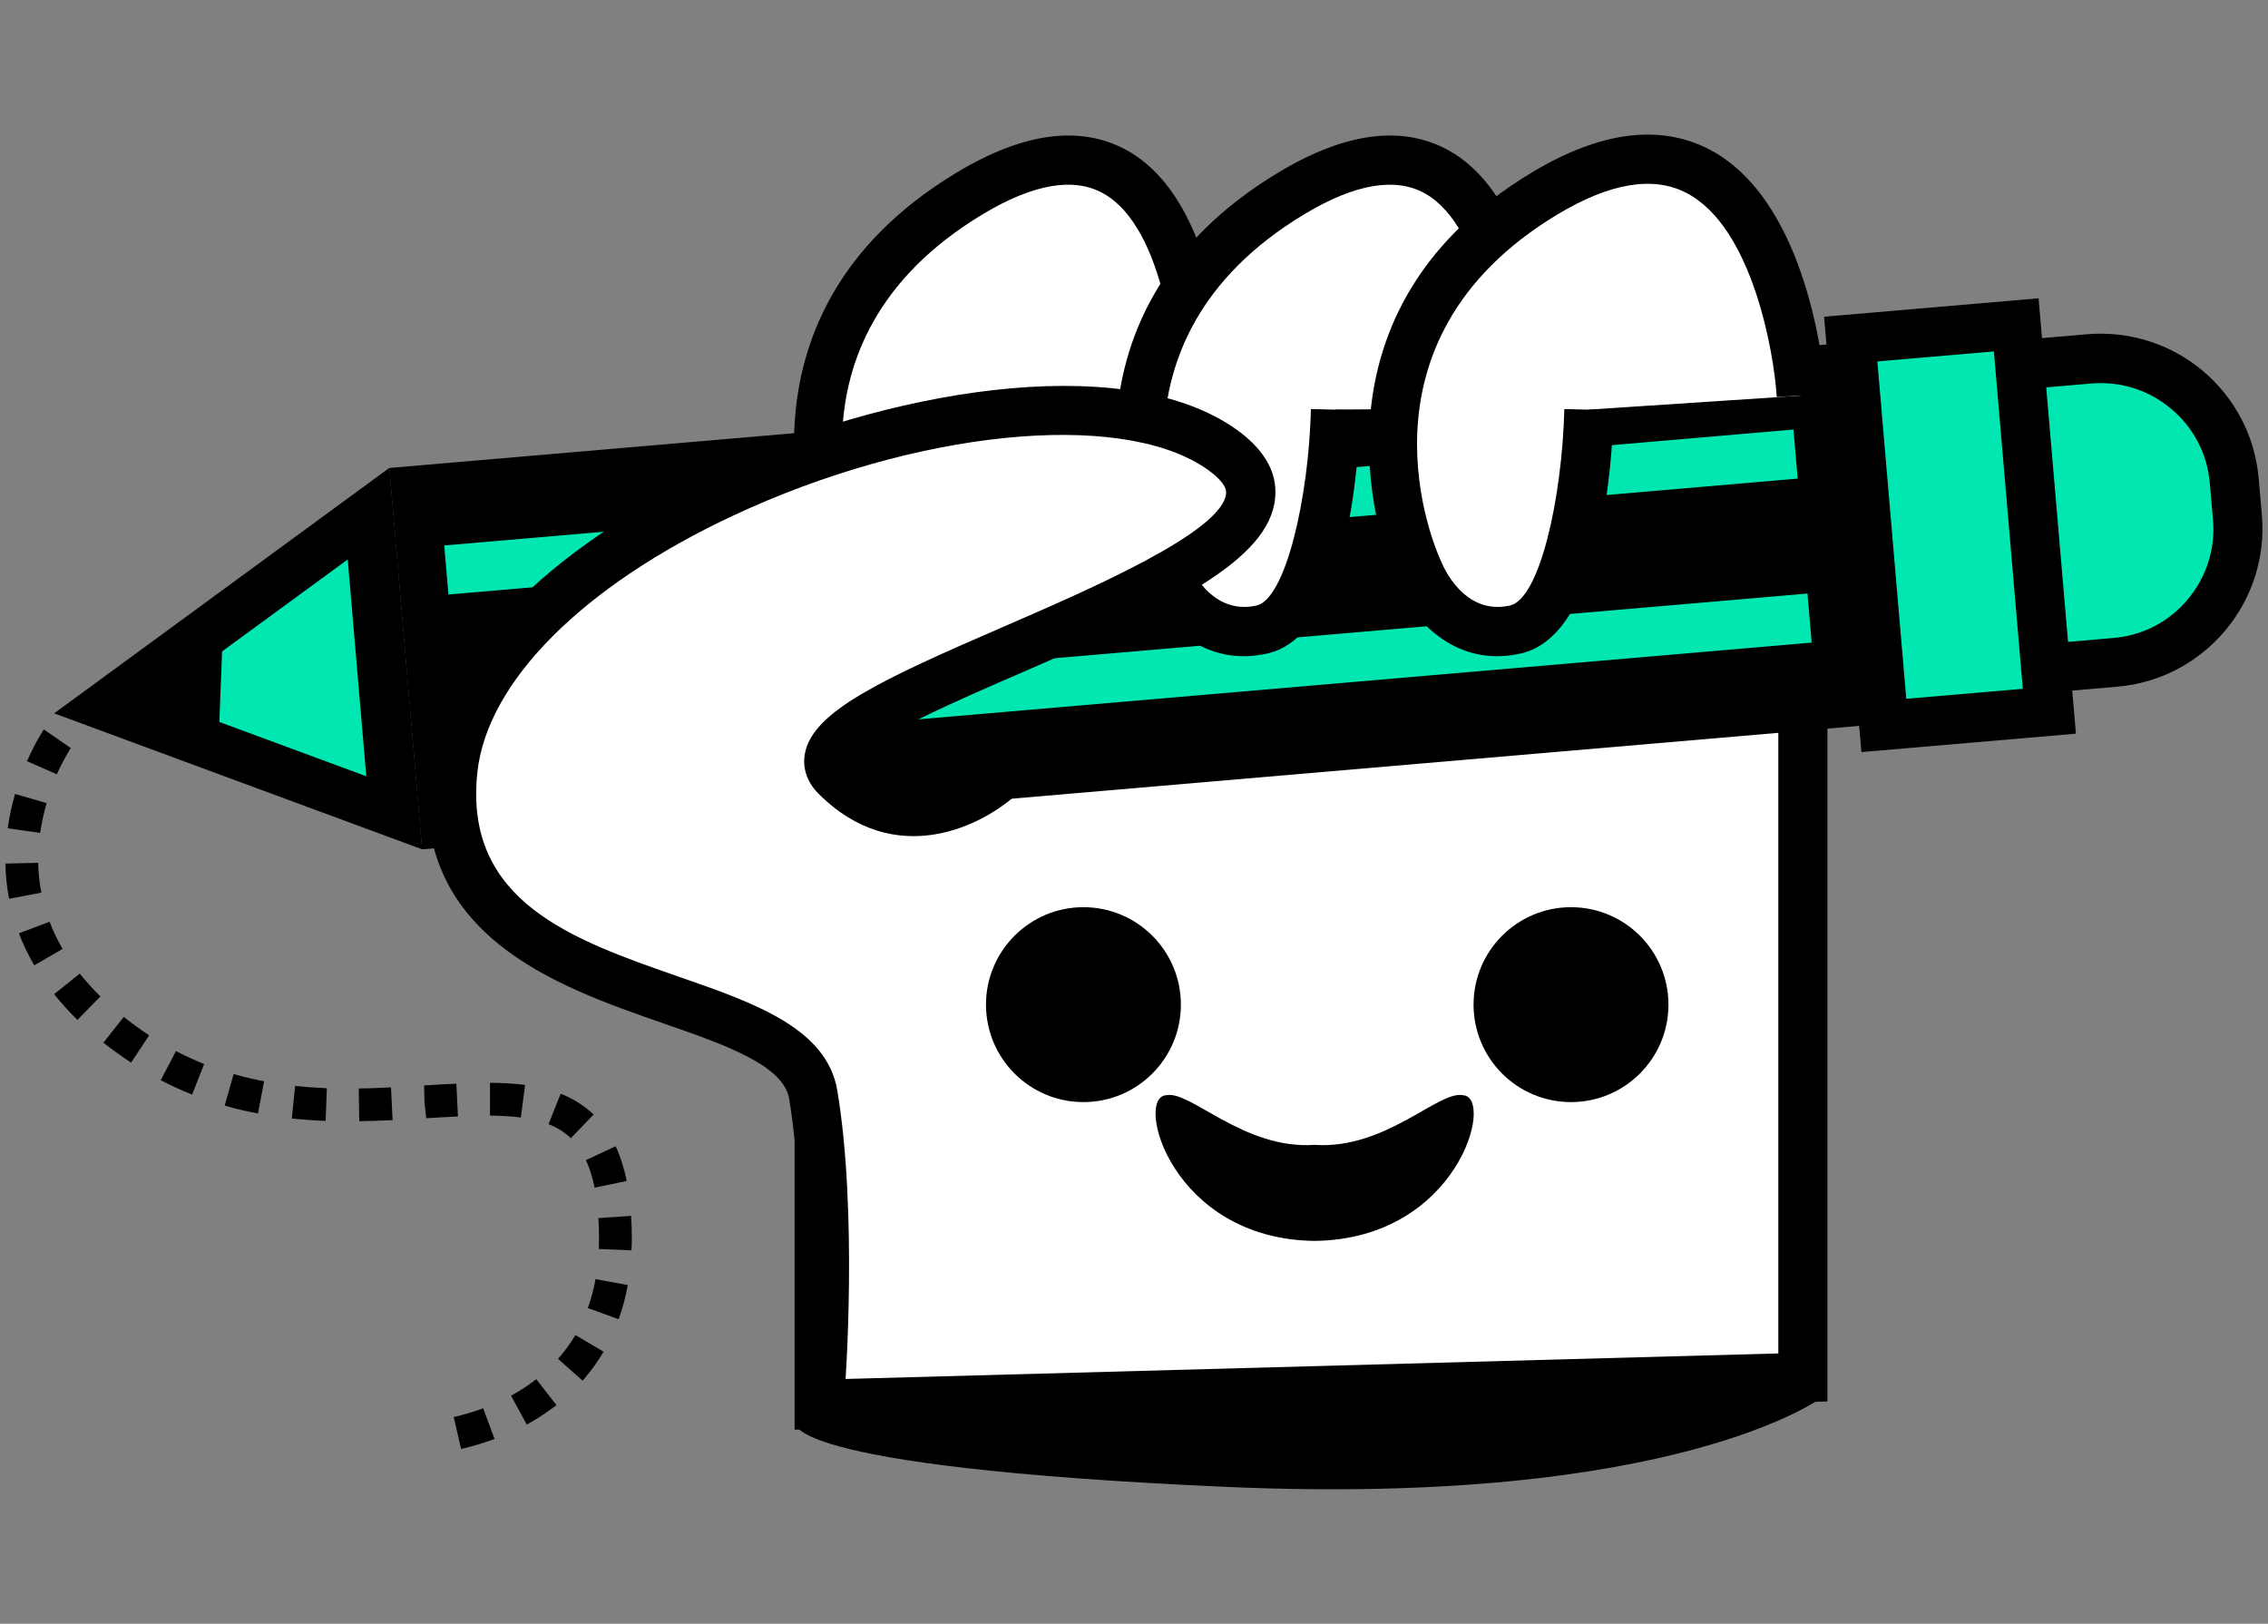
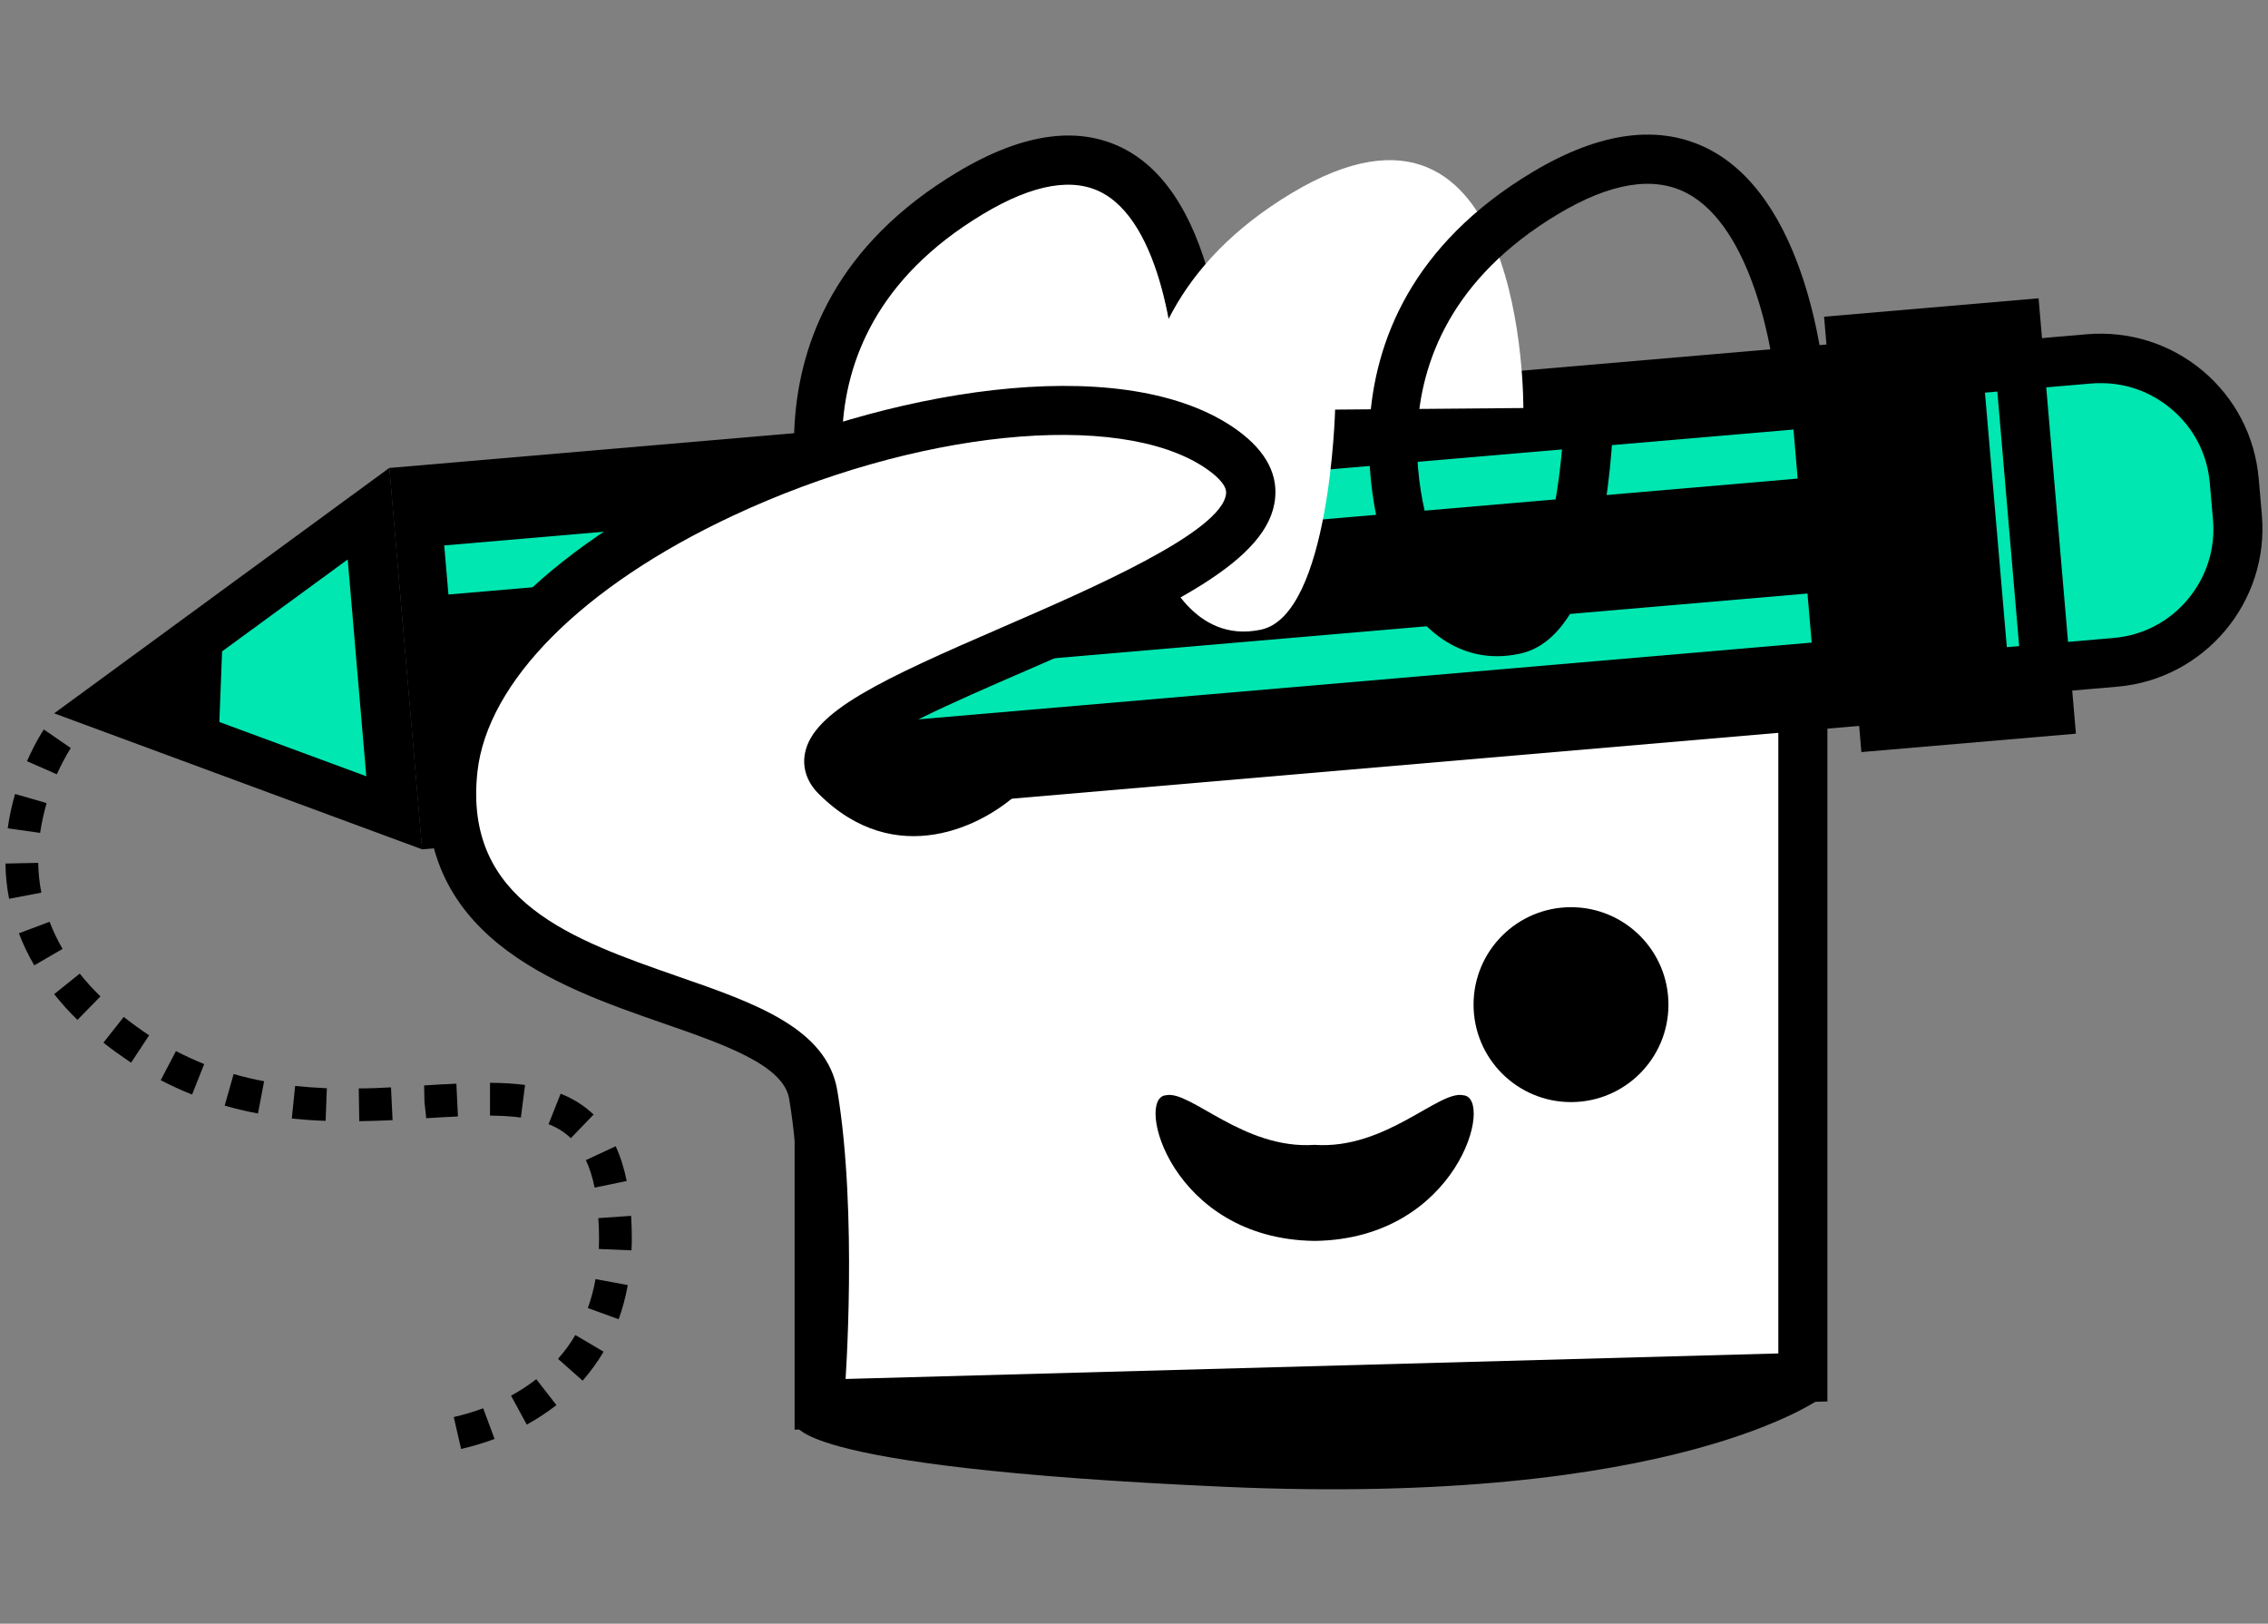
<svg xmlns="http://www.w3.org/2000/svg" viewBox="0 0 129.41 92.64" version="1.1" data-sanitized-data-name="Layer 1" data-name="Layer 1" id="Layer_1">
  <rect x="0" y="0" width="129.41" height="92.64" fill="#808080" stroke="none" />
  <defs>
    <style>
      .cls-1 {
        fill: #00e7b1;
      }

      .cls-1, .cls-2, .cls-3 {
        stroke-width: 0px;
      }

      .cls-2 {
        fill: #000;
      }

      .cls-3 {
        fill: #fff;
      }
    </style>
  </defs>
  <g>
    <g>
      <rect transform="translate(-2.14 9.72) rotate(-4.91)" ry="8.17" rx="8.17" height="17.38" width="30.6" y="21.1" x="97.04" class="cls-1" />
      <path d="M104.79,40.54c-2.13,0-4.17-.74-5.82-2.13-1.85-1.56-2.98-3.74-3.19-6.15l-.18-2.08c-.21-2.41.54-4.76,2.09-6.61,1.56-1.85,3.74-2.98,6.15-3.19l15.24-1.31c2.41-.2,4.76.54,6.61,2.09,1.85,1.56,2.98,3.74,3.19,6.15l.18,2.07c.43,4.97-3.27,9.37-8.25,9.8l-15.24,1.31c-.26.02-.53.03-.79.03ZM119.88,21.86c-.18,0-.36,0-.55.02l-15.24,1.31c-1.66.14-3.17.92-4.24,2.2-1.07,1.28-1.59,2.89-1.44,4.56l.18,2.08c.14,1.66.92,3.17,2.2,4.24,1.28,1.07,2.9,1.59,4.56,1.44l15.24-1.31c1.66-.14,3.17-.92,4.24-2.2,1.07-1.28,1.59-2.89,1.44-4.56l-.18-2.07c-.14-1.66-.92-3.17-2.2-4.24-1.14-.96-2.54-1.47-4.01-1.47Z" class="cls-2" />
    </g>
    <g>
      <polygon points="102.87 37.02 102.87 78.59 46.74 80.12 46.74 39.13 102.87 37.02" class="cls-3" />
      <path d="M45.34,81.57v-43.79l58.93-2.21v44.39l-58.93,1.61ZM48.15,40.48v38.2l53.32-1.46v-38.74l-53.32,2Z" class="cls-2" />
    </g>
    <rect transform="translate(-2.63 5.99) rotate(-4.91)" height="21.84" width="91.08" y="22.76" x="22.98" class="cls-2" />
    <rect transform="translate(-2.27 5.58) rotate(-4.91)" height="2.81" width="77.27" y="27.81" x="25.33" class="cls-1" />
    <rect transform="translate(-3.07 5.67) rotate(-4.91)" height="2.81" width="77.71" y="37.18" x="25.69" class="cls-1" />
    <g>
      <path d="M68.57,23.28s.19-20.3-13.22-12.26c-13.41,8.05-7.28,21.45-7.28,21.45,0,0,1.63,4.31,5.55,3.45s4.21-12.55,4.21-12.55" class="cls-3" />
      <path d="M52.61,37.44c-3.23,0-5.2-2.77-5.84-4.44-.43-1.01-6-14.87,7.86-23.18,3.84-2.3,7.11-2.7,9.75-1.2,5.64,3.23,5.6,14.21,5.6,14.67l-2.81-.03c.02-2.72-.69-10.21-4.19-12.21-1.68-.96-4.01-.57-6.9,1.17-12.19,7.32-6.95,19.17-6.72,19.67l.04.09c.12.32,1.31,3.15,3.94,2.57,1.7-.37,2.98-6.1,3.11-11.21l2.81.07c-.07,3-.68,12.86-5.32,13.88-.46.1-.9.15-1.32.15Z" class="cls-2" />
    </g>
    <g>
      <path d="M86.92,23.28s.19-20.3-13.22-12.26c-13.41,8.05-7.28,21.45-7.28,21.45,0,0,1.63,4.31,5.55,3.45s4.21-12.55,4.21-12.55" class="cls-3" />
-       <path d="M70.96,37.44c-3.23,0-5.2-2.77-5.84-4.44-.43-1.01-6-14.87,7.86-23.18,3.84-2.3,7.11-2.7,9.75-1.2,5.64,3.23,5.6,14.21,5.6,14.67l-2.81-.03c.02-2.72-.69-10.21-4.19-12.21-1.68-.96-4.01-.57-6.9,1.17-12.19,7.32-6.95,19.17-6.72,19.67l.04.09c.12.32,1.31,3.15,3.94,2.57,1.68-.37,2.99-6.2,3.11-11.21l2.81.07c-.07,3-.67,12.86-5.32,13.88-.46.1-.9.15-1.32.15Z" class="cls-2" />
    </g>
    <g>
-       <path d="M102.78,22.57s-1.21-19.59-14.61-11.55c-13.41,8.05-7.28,21.45-7.28,21.45,0,0,1.63,4.31,5.55,3.45s4.21-12.55,4.21-12.55" class="cls-3" />
      <path d="M85.42,37.44c-3.23,0-5.2-2.77-5.84-4.44-.43-1.01-6-14.87,7.86-23.18,3.89-2.33,7.29-2.76,10.12-1.28,5.89,3.1,6.59,13.5,6.62,13.94l-2.8.17c-.16-2.57-1.4-9.68-5.13-11.63-1.9-1-4.37-.59-7.36,1.2-12.19,7.32-6.95,19.17-6.72,19.67l.04.09c.12.32,1.31,3.15,3.94,2.57,1.7-.37,2.98-6.1,3.11-11.21l2.81.07c-.07,3-.68,12.86-5.32,13.88-.46.1-.9.15-1.32.15Z" class="cls-2" />
    </g>
    <g>
      <path d="M46.83,79.16s.74-9.8-.41-16.69c-1.15-6.9-22.09-4.39-20.56-18.57,1.53-14.17,33.33-25.28,43.67-18.39s-26.43,14.17-21.84,18.77,9.54-.15,9.54-.15" class="cls-3" />
      <path d="M48.23,79.27l-2.8-.21c0-.1.71-9.71-.4-16.36-.32-1.93-3.68-3.1-7.23-4.33-6.07-2.11-14.38-5-13.34-14.62.67-6.22,6.57-12.37,16.19-16.87,9.77-4.57,23.1-6.91,29.66-2.54,1.76,1.18,2.59,2.54,2.45,4.06-.32,3.58-5.92,6.27-14.43,9.96-3.51,1.52-8.73,3.78-9.56,5.01,3.49,3.34,7.09.13,7.49-.25l1.94,2.03c-2.05,1.97-7.1,4.54-11.5.13-.65-.65-.93-1.47-.77-2.3.46-2.4,4.38-4.21,11.28-7.2,5-2.17,12.56-5.44,12.75-7.63.05-.54-.74-1.15-1.22-1.47-4.95-3.3-16.52-2.12-26.91,2.74-8.58,4.01-14.03,9.48-14.59,14.63-.8,7.4,5.44,9.57,11.47,11.67,4.36,1.51,8.48,2.95,9.07,6.52,1.16,6.98.46,16.62.43,17.03Z" class="cls-2" />
    </g>
    <g>
-       <rect transform="translate(-2.16 9.63) rotate(-4.91)" height="22.12" width="9.48" y="18.9" x="106.53" class="cls-1" />
      <path d="M106.21,42.91l-2.13-24.84,12.24-1.05,2.13,24.84-12.24,1.05ZM107.12,20.62l1.65,19.25,6.65-.57-1.65-19.25-6.65.57Z" class="cls-2" />
    </g>
    <g>
      <polygon points="6.02 40.29 21.03 29.31 22.5 46.37 6.02 40.29" class="cls-1" />
      <path d="M19.84,31.91l1.06,12.38-11.94-4.41,10.88-7.96M22.21,26.7L3.09,40.7l21,7.76-1.87-21.76h0Z" class="cls-2" />
    </g>
    <path d="M45.38,81.12s-1.3,2.56,24.5,3.71c25.8,1.15,34.08-5.1,34.08-5.1l-58.57,1.39Z" class="cls-2" />
    <polygon points="12.72 35.93 12.45 42.87 5.98 40.25 12.72 35.93" class="cls-2" />
    <path d="M26.31,82.67l-.42-1.82c.57-.13,1.14-.3,1.68-.5l.65,1.75c-.62.23-1.26.42-1.91.57ZM30.05,81.27l-.89-1.64c.52-.28,1-.6,1.44-.94l1.15,1.48c-.52.4-1.09.78-1.69,1.11ZM33.24,78.77l-1.4-1.24c.37-.42.71-.88.99-1.36l1.61.95c-.34.59-.75,1.14-1.2,1.66ZM35.3,75.27l-1.76-.64c.19-.52.34-1.08.44-1.65l1.84.34c-.12.68-.3,1.34-.52,1.95ZM36.04,71.34l-1.87-.08c0-.21.01-.42.01-.64,0-.36-.01-.74-.04-1.12l1.87-.13c.03.43.04.85.04,1.25,0,.25,0,.49-.02.73ZM33.93,67.76c-.12-.59-.29-1.12-.5-1.57l1.7-.79c.27.58.48,1.25.63,1.98l-1.83.38ZM32.57,64.94c-.35-.34-.76-.6-1.27-.8l.69-1.74c.72.29,1.35.68,1.88,1.19l-1.3,1.35ZM20.5,63.97l-.03-1.87c.62,0,1.24-.03,1.84-.06l.09,1.87c-.62.03-1.26.05-1.9.06ZM18.58,63.95c-.66-.02-1.31-.07-1.93-.13l.19-1.86c.58.06,1.18.1,1.81.13l-.07,1.87ZM24.32,63.8l-.1-.93-.02-.94c.63-.04,1.25-.08,1.84-.1l.09,1.87c-.59.03-1.19.06-1.82.1ZM29.71,63.76c-.51-.07-1.08-.1-1.75-.11v-1.87c.76,0,1.41.05,2,.12l-.24,1.86ZM14.72,63.53c-.65-.12-1.29-.27-1.9-.45l.51-1.8c.56.16,1.14.3,1.74.41l-.35,1.84ZM10.96,62.45c-.61-.24-1.21-.52-1.79-.82l.87-1.66c.52.27,1.07.52,1.61.74l-.69,1.74ZM7.48,60.63c-.55-.37-1.09-.75-1.58-1.14l1.16-1.47c.45.36.94.71,1.45,1.05l-1.03,1.56ZM4.42,58.19c-.49-.47-.93-.97-1.33-1.47l1.46-1.17c.35.44.75.88,1.18,1.3l-1.31,1.34ZM1.95,55.07c-.34-.59-.64-1.2-.87-1.82l1.75-.66c.2.53.45,1.05.74,1.55l-1.62.94ZM.52,51.29c-.13-.66-.2-1.34-.21-2.02l1.87-.04c.01.57.07,1.15.18,1.7l-1.84.35ZM2.29,47.52l-1.85-.26c.09-.65.23-1.31.42-1.96l1.8.52c-.16.57-.29,1.14-.37,1.7ZM3.25,44.18l-1.71-.75c.49-1.11.94-1.78.96-1.81l1.54,1.06s-.38.57-.8,1.5Z" class="cls-2" />
  </g>
  <g>
    <path d="M83.49,62.49c1.8.12-.29,8.21-8.48,8.31-8.19-.1-10.27-8.19-8.48-8.31,1.38-.31,4.42,3.11,8.48,2.83,4.06.28,7.1-3.14,8.48-2.83Z" class="cls-2" />
-     <circle r="5.56" cy="57.32" cx="61.82" class="cls-2" />
    <circle r="5.56" cy="57.32" cx="89.64" class="cls-2" />
  </g>
</svg>